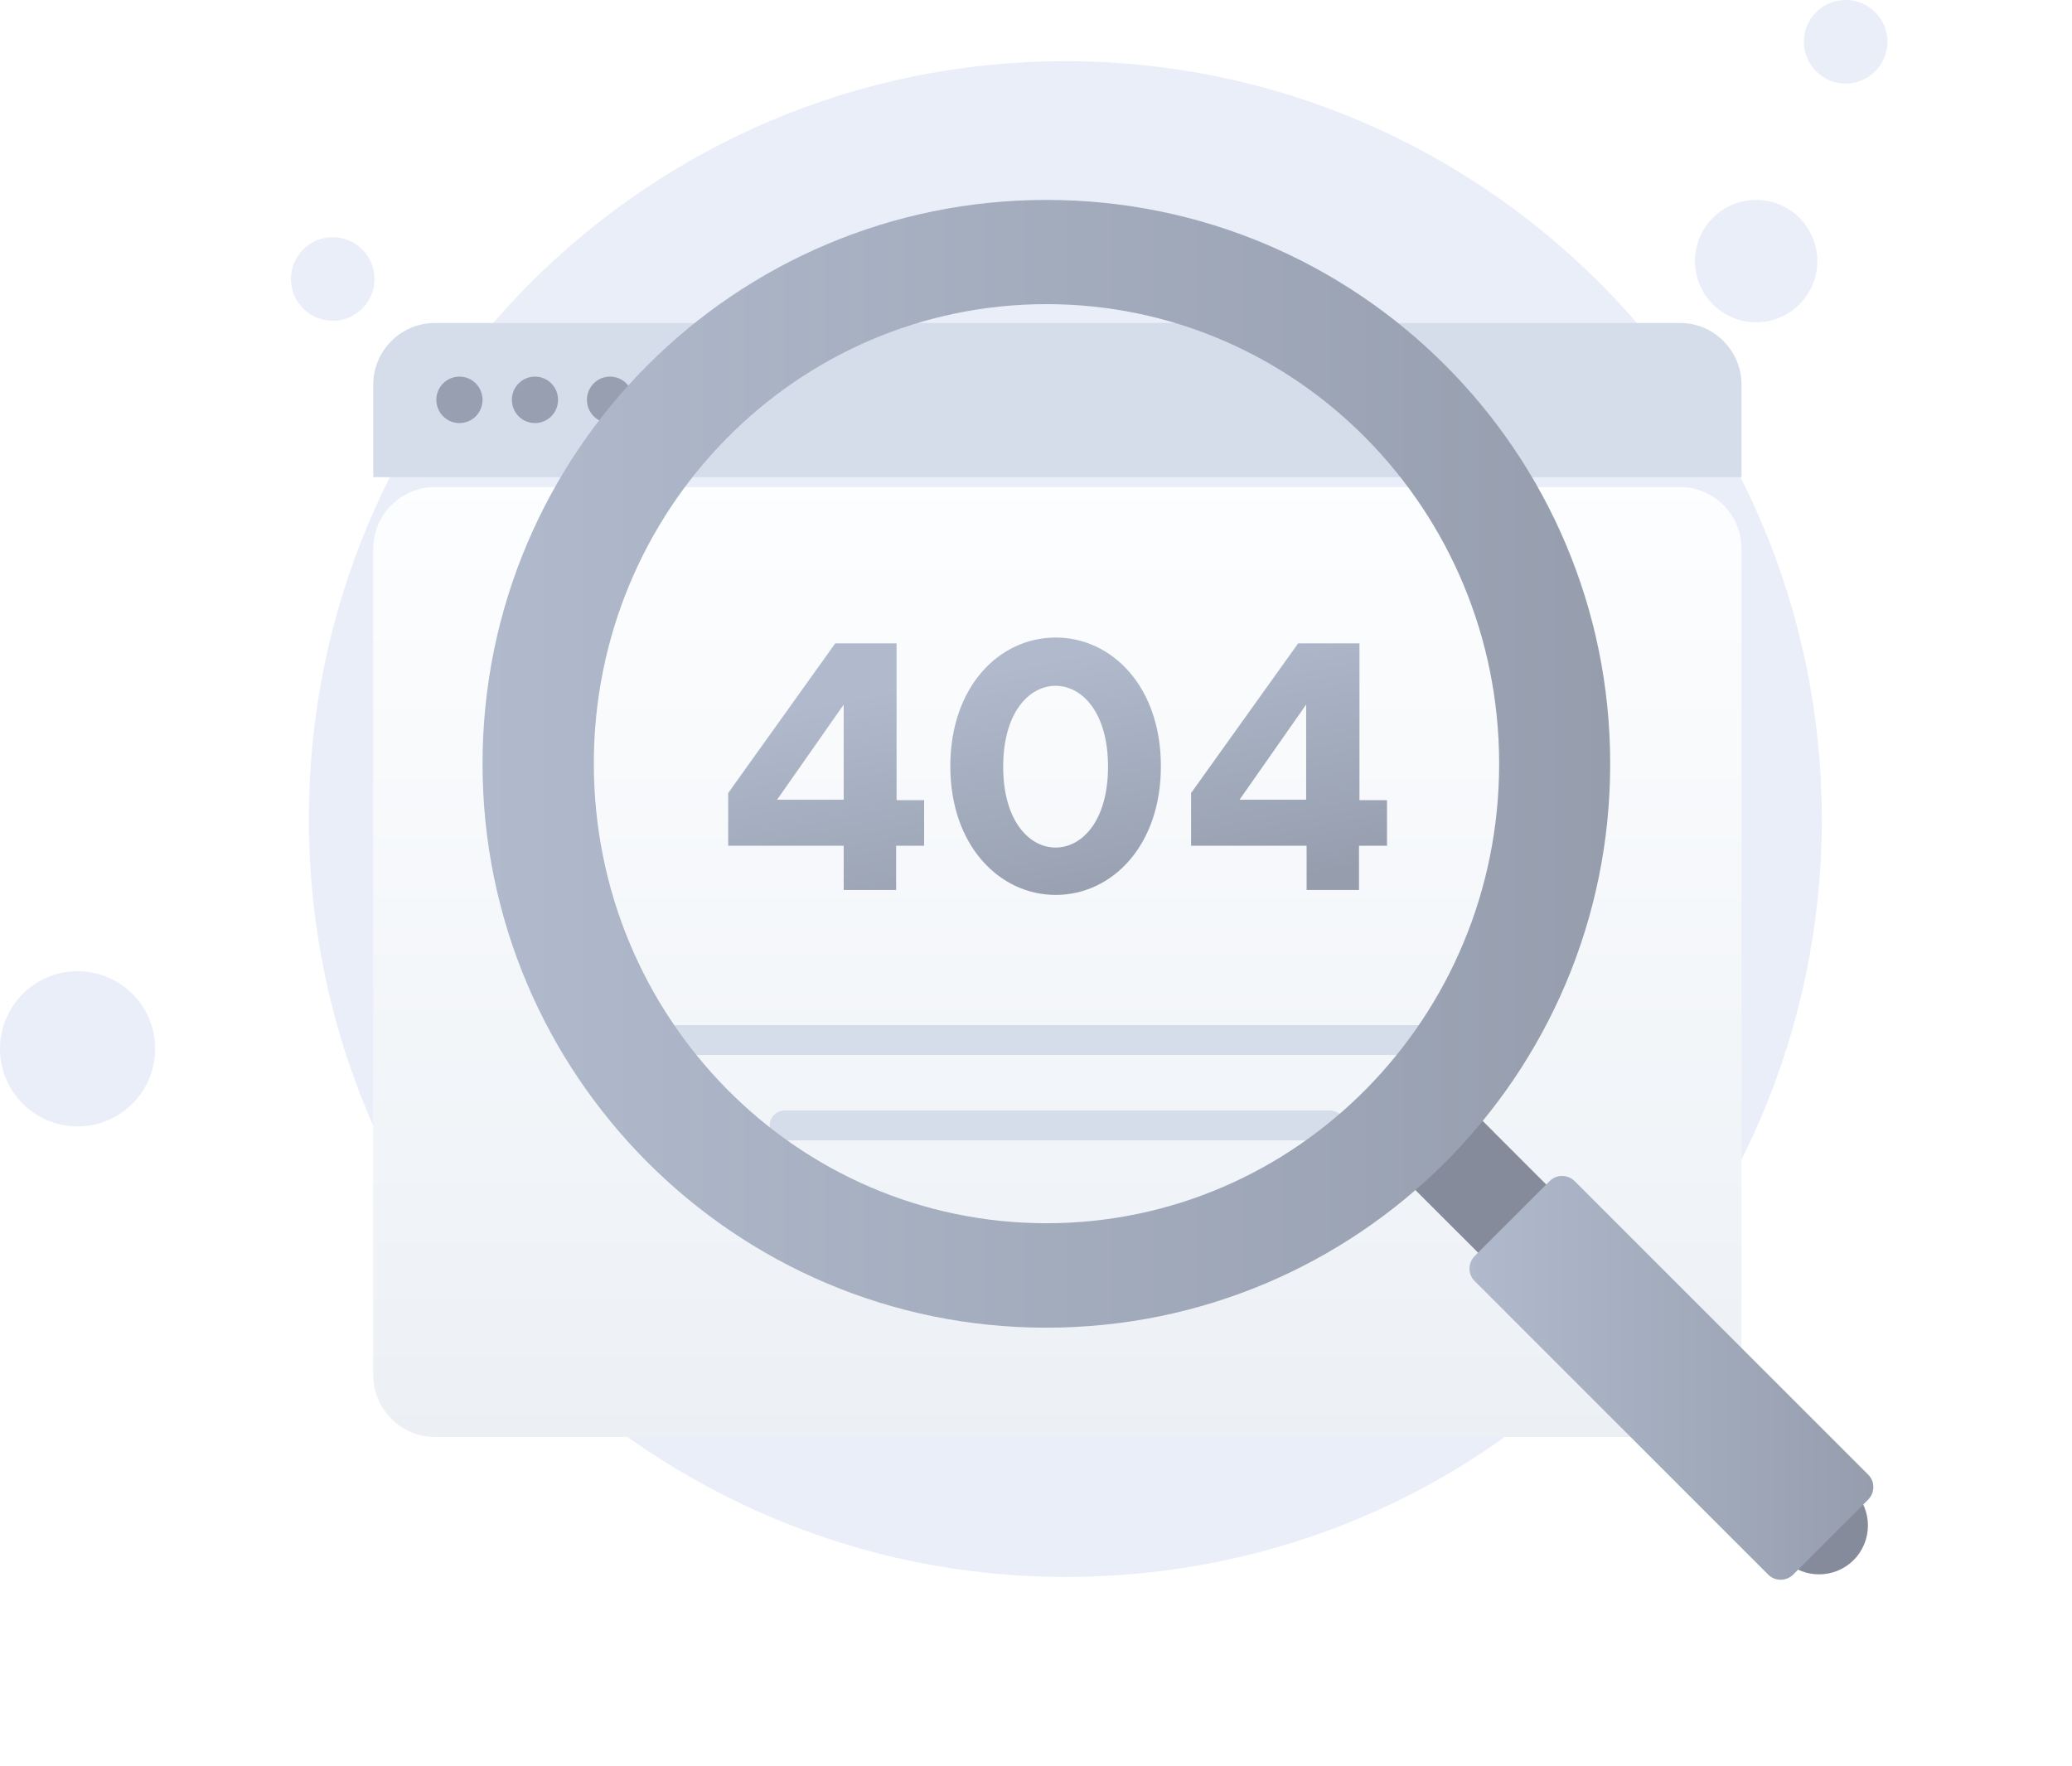
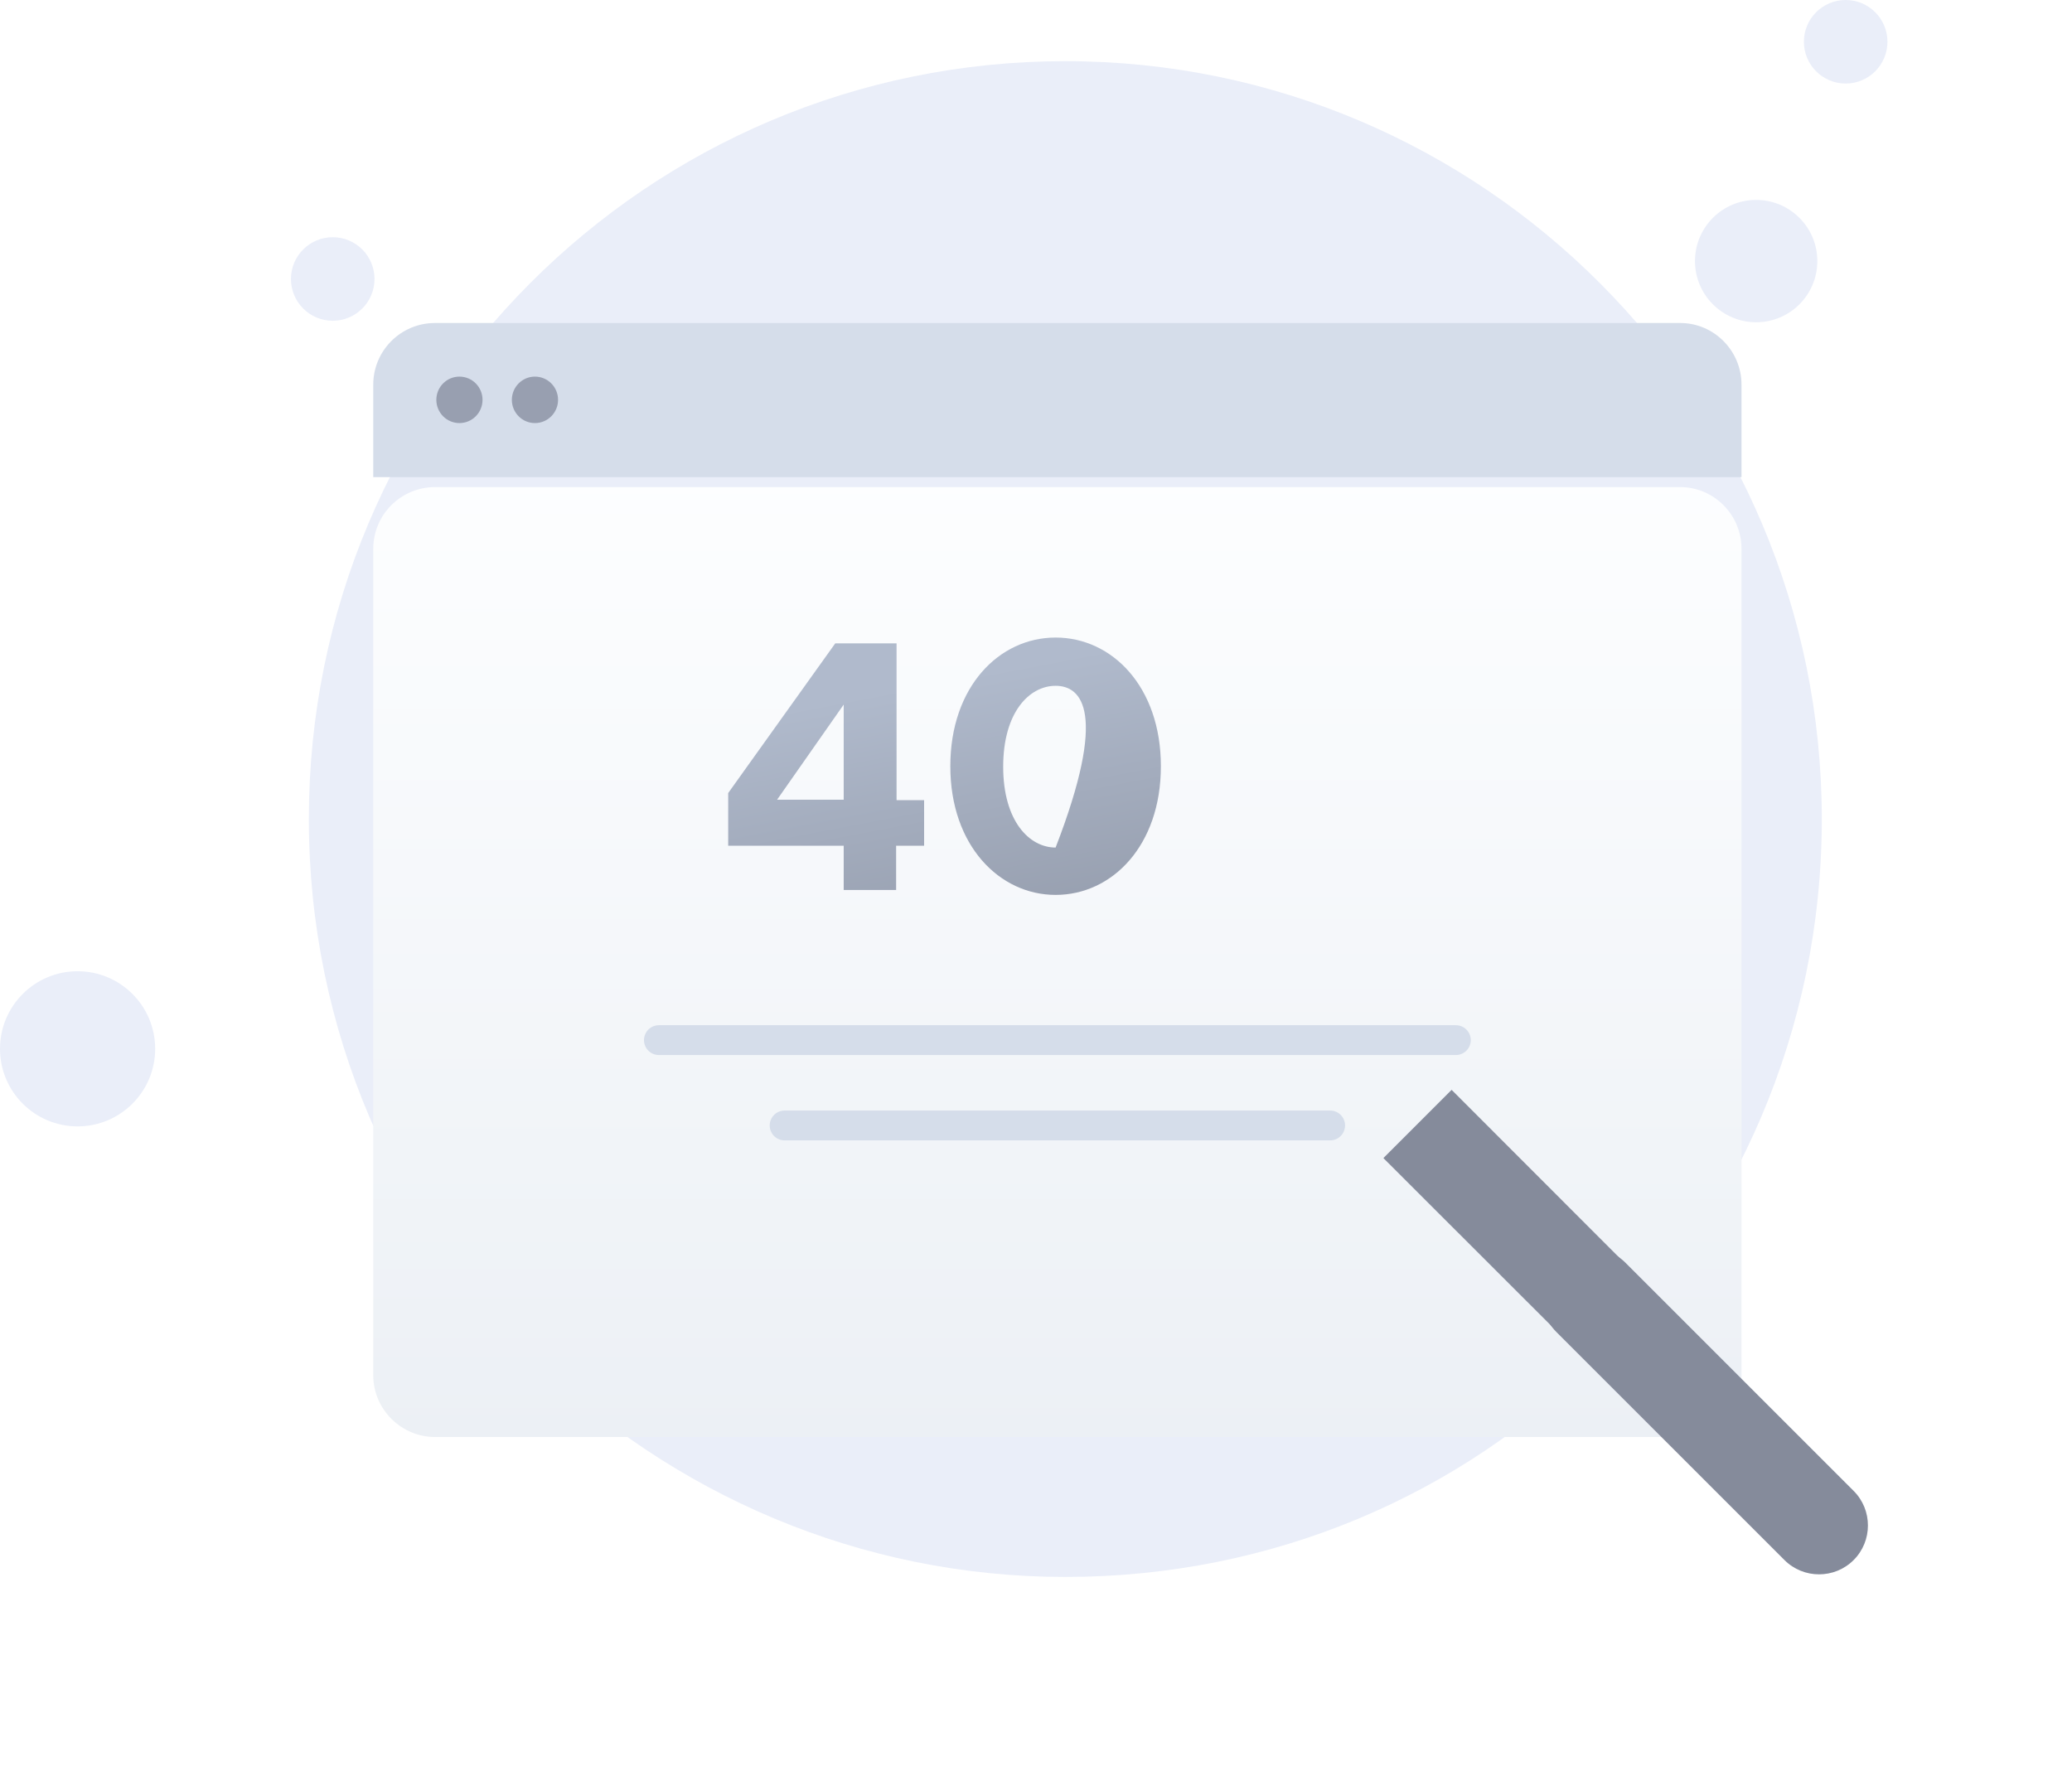
<svg xmlns="http://www.w3.org/2000/svg" width="494" height="421" viewBox="0 0 494 421" fill="none">
  <path d="M434.349 195.297C434.349 245.811 413.716 291.344 380.633 324.071C348.262 356.443 303.44 376.008 253.993 376.008C204.902 376.008 160.08 356.087 127.352 324.071C94.269 291.344 73.637 245.811 73.637 195.297C73.637 95.336 154.388 14.585 253.993 14.585C353.598 14.585 434.349 95.692 434.349 195.297Z" fill="#EAEEF9" />
  <path d="M418.697 76.838C426.752 76.838 433.282 70.308 433.282 62.253C433.282 54.198 426.752 47.668 418.697 47.668C410.642 47.668 404.112 54.198 404.112 62.253C404.112 70.308 410.642 76.838 418.697 76.838Z" fill="#EAEEF9" />
  <path d="M440.04 19.921C445.541 19.921 450 15.461 450 9.96C450 4.459 445.541 0 440.04 0C434.539 0 430.079 4.459 430.079 9.96C430.079 15.461 434.539 19.921 440.04 19.921Z" fill="#EAEEF9" />
  <path d="M79.328 76.482C84.829 76.482 89.289 72.023 89.289 66.522C89.289 61.021 84.829 56.561 79.328 56.561C73.827 56.561 69.368 61.021 69.368 66.522C69.368 72.023 73.827 76.482 79.328 76.482Z" fill="#EAEEF9" />
  <path d="M18.498 268.577C28.714 268.577 36.996 260.295 36.996 250.079C36.996 239.863 28.714 231.581 18.498 231.581C8.282 231.581 0 239.863 0 250.079C0 260.295 8.282 268.577 18.498 268.577Z" fill="#EAEEF9" />
  <g filter="url(#filter0_d_30746_15553)">
    <path d="M415.204 91.717V288.809C415.204 297.013 408.638 303.511 400.588 303.511H103.712C95.663 303.511 88.99 296.906 88.99 288.809V91.717C88.99 83.62 95.557 77.015 103.712 77.015H400.588C408.638 77.015 415.204 83.62 415.204 91.717Z" fill="url(#paint0_linear_30746_15553)" />
  </g>
  <path d="M415.204 91.717V113.77H88.99V91.717C88.99 83.62 95.557 77.015 103.712 77.015H400.588C408.638 77.015 415.204 83.62 415.204 91.717Z" fill="#D5DDEA" />
  <path d="M109.538 100.879C112.58 100.879 115.046 98.399 115.046 95.339C115.046 92.28 112.58 89.799 109.538 89.799C106.496 89.799 104.031 92.28 104.031 95.339C104.031 98.399 106.496 100.879 109.538 100.879Z" fill="#989FB0" />
  <path d="M127.544 100.879C130.585 100.879 133.051 98.399 133.051 95.339C133.051 92.28 130.585 89.799 127.544 89.799C124.502 89.799 122.036 92.28 122.036 95.339C122.036 98.399 124.502 100.879 127.544 100.879Z" fill="#989FB0" />
-   <path d="M145.443 100.879C148.485 100.879 150.951 98.399 150.951 95.339C150.951 92.28 148.485 89.799 145.443 89.799C142.401 89.799 139.936 92.28 139.936 95.339C139.936 98.399 142.401 100.879 145.443 100.879Z" fill="#989FB0" />
  <path d="M157.093 248.006H347.102" stroke="#D5DDEA" stroke-width="7.115" stroke-miterlimit="10" stroke-linecap="round" stroke-linejoin="round" />
  <path d="M187.066 268.355H317.128" stroke="#D5DDEA" stroke-width="7.115" stroke-miterlimit="10" stroke-linecap="round" stroke-linejoin="round" />
  <path d="M220.323 190.689V201.663H213.651V212.21H201.153V201.663H173.615V189.091L199.14 153.402H213.757V190.796H220.323V190.689ZM201.153 167.997L185.266 190.689H201.153V167.997Z" fill="url(#paint1_linear_30746_15553)" />
-   <path d="M251.674 213.382C238.328 213.382 226.572 201.663 226.572 182.699C226.572 163.736 238.223 152.017 251.674 152.017C265.125 152.017 276.775 163.736 276.775 182.699C276.775 201.663 265.125 213.382 251.674 213.382ZM251.674 202.089C257.922 202.089 264.171 195.803 264.171 182.806C264.171 169.808 257.922 163.523 251.674 163.523C245.425 163.523 239.176 169.808 239.176 182.806C239.176 195.803 245.425 202.089 251.674 202.089Z" fill="url(#paint2_linear_30746_15553)" />
-   <path d="M330.685 190.689V201.663H324.013V212.21H311.515V201.663H283.977V189.091L309.502 153.402H324.118V190.796H330.685V190.689ZM311.409 167.997L295.522 190.689H311.409V167.997Z" fill="url(#paint3_linear_30746_15553)" />
+   <path d="M251.674 213.382C238.328 213.382 226.572 201.663 226.572 182.699C226.572 163.736 238.223 152.017 251.674 152.017C265.125 152.017 276.775 163.736 276.775 182.699C276.775 201.663 265.125 213.382 251.674 213.382ZM251.674 202.089C264.171 169.808 257.922 163.523 251.674 163.523C245.425 163.523 239.176 169.808 239.176 182.806C239.176 195.803 245.425 202.089 251.674 202.089Z" fill="url(#paint2_linear_30746_15553)" />
  <path d="M400.782 347.033L329.825 276.132L346.092 259.865L416.992 330.822L400.782 347.033Z" fill="#858B9B" />
  <path d="M425.447 371.98L371.037 317.57C366.494 313.027 366.494 305.622 371.037 301.079C375.581 296.535 382.985 296.535 387.529 301.079L441.938 355.489C446.482 360.032 446.482 367.436 441.938 371.98C437.395 376.523 429.991 376.523 425.447 371.98Z" fill="#858B9B" />
-   <path d="M421.577 375.458L351.574 305.454C349.947 303.828 349.947 301.191 351.574 299.508L369.467 281.615C371.094 279.988 373.73 279.988 375.413 281.615L445.416 351.618C447.043 353.245 447.043 355.881 445.416 357.564L427.523 375.458C425.84 377.084 423.204 377.084 421.577 375.458Z" fill="url(#paint4_linear_30746_15553)" />
-   <path d="M249.5 47.668C175.234 47.668 115.047 107.855 115.047 182.121C115.047 256.332 175.234 316.575 249.444 316.575C323.711 316.575 383.898 256.388 383.898 182.121C383.898 107.855 323.711 47.668 249.5 47.668ZM249.5 291.67C189.874 291.67 141.578 242.589 141.578 182.065C141.578 121.542 189.874 72.517 249.5 72.517C309.126 72.517 357.422 121.598 357.422 182.121C357.422 242.645 309.07 291.67 249.5 291.67Z" fill="url(#paint5_linear_30746_15553)" />
  <defs>
    <filter id="filter0_d_30746_15553" x="10.729" y="37.885" width="482.736" height="383.018" filterUnits="userSpaceOnUse" color-interpolation-filters="sRGB">
      <feFlood flood-opacity="0" result="BackgroundImageFix" />
      <feColorMatrix in="SourceAlpha" type="matrix" values="0 0 0 0 0 0 0 0 0 0 0 0 0 0 0 0 0 0 127 0" result="hardAlpha" />
      <feOffset dy="39.13" />
      <feGaussianBlur stdDeviation="39.13" />
      <feColorMatrix type="matrix" values="0 0 0 0 0.398 0 0 0 0 0.477 0 0 0 0 0.575 0 0 0 0.27 0" />
      <feBlend mode="normal" in2="BackgroundImageFix" result="effect1_dropShadow_30746_15553" />
      <feBlend mode="normal" in="SourceGraphic" in2="effect1_dropShadow_30746_15553" result="shape" />
    </filter>
    <linearGradient id="paint0_linear_30746_15553" x1="251.991" y1="71.776" x2="251.991" y2="305.953" gradientUnits="userSpaceOnUse">
      <stop stop-color="#FDFEFF" />
      <stop offset="0.996" stop-color="#ECF0F5" />
    </linearGradient>
    <linearGradient id="paint1_linear_30746_15553" x1="277.345" y1="152.017" x2="289.081" y2="213.382" gradientUnits="userSpaceOnUse">
      <stop stop-color="#B0BACC" />
      <stop offset="1" stop-color="#969EAE" />
    </linearGradient>
    <linearGradient id="paint2_linear_30746_15553" x1="277.345" y1="152.017" x2="289.081" y2="213.382" gradientUnits="userSpaceOnUse">
      <stop stop-color="#B0BACC" />
      <stop offset="1" stop-color="#969EAE" />
    </linearGradient>
    <linearGradient id="paint3_linear_30746_15553" x1="277.345" y1="152.017" x2="289.081" y2="213.382" gradientUnits="userSpaceOnUse">
      <stop stop-color="#B0BACC" />
      <stop offset="1" stop-color="#969EAE" />
    </linearGradient>
    <linearGradient id="paint4_linear_30746_15553" x1="350.31" y1="328.547" x2="446.654" y2="328.547" gradientUnits="userSpaceOnUse">
      <stop stop-color="#B0BACC" />
      <stop offset="1" stop-color="#969EAE" />
    </linearGradient>
    <linearGradient id="paint5_linear_30746_15553" x1="114.923" y1="182.151" x2="383.947" y2="182.151" gradientUnits="userSpaceOnUse">
      <stop stop-color="#B0BACC" />
      <stop offset="1" stop-color="#969EAE" />
    </linearGradient>
  </defs>
</svg>